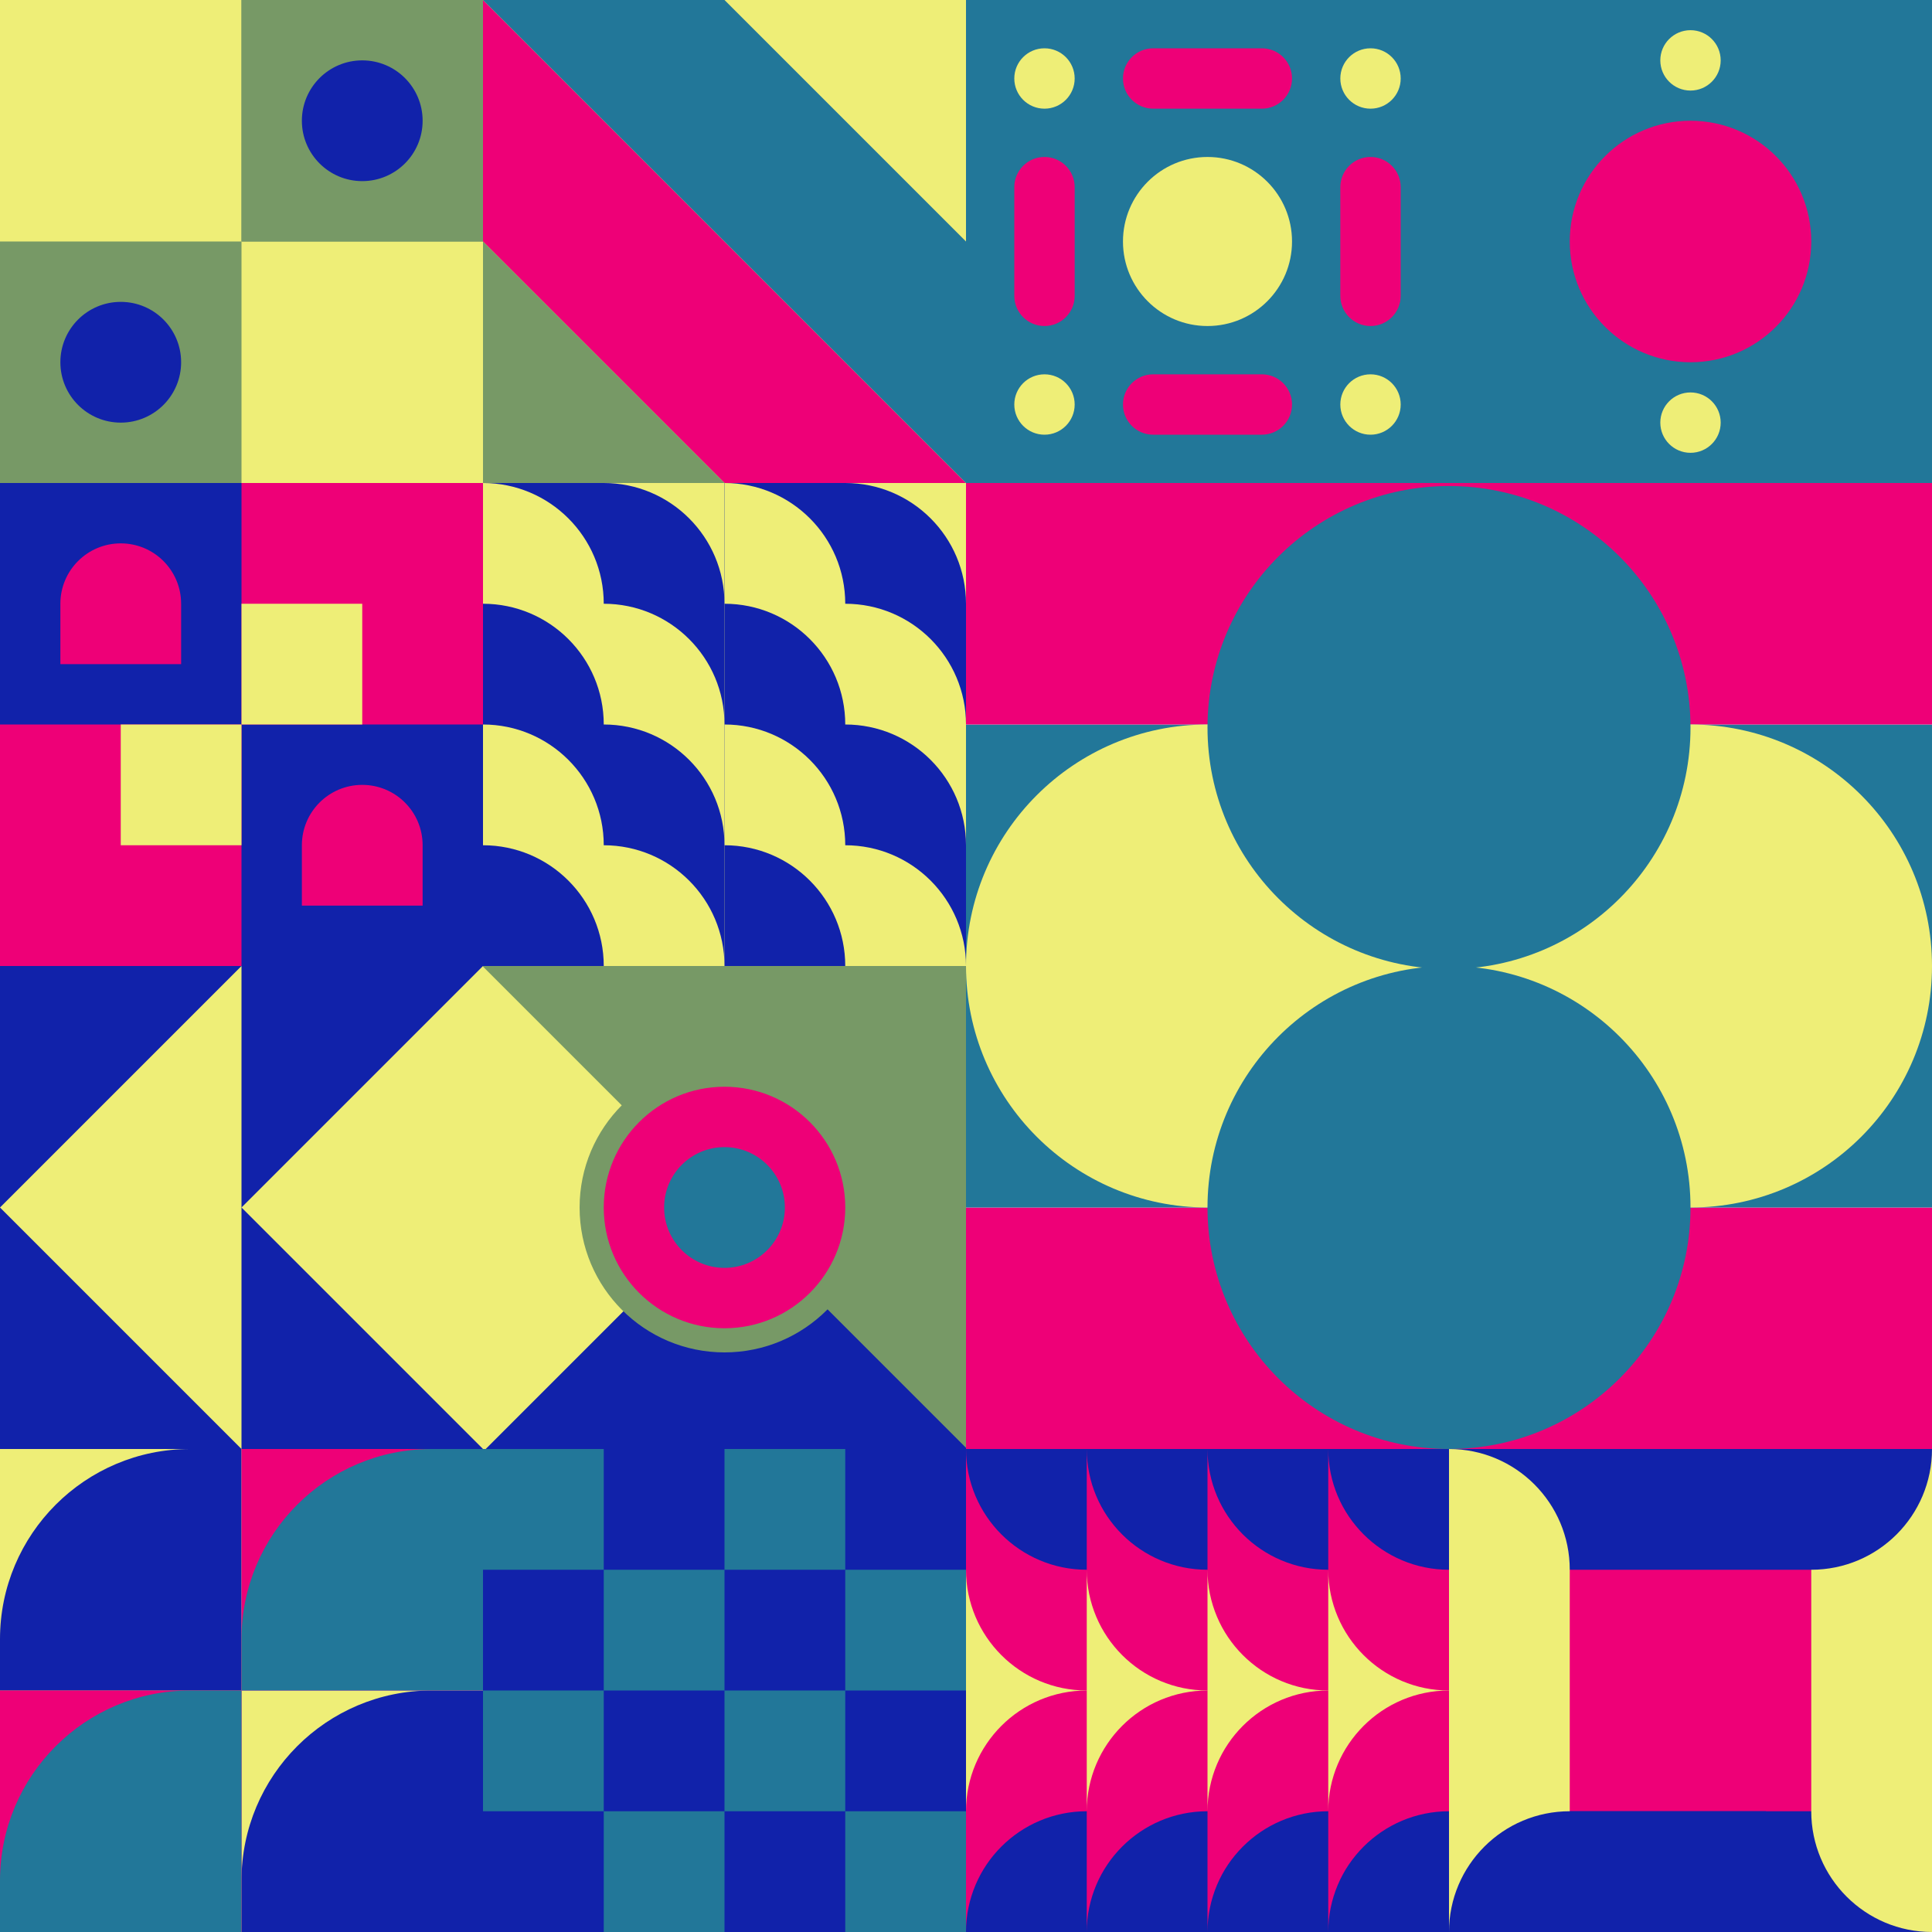
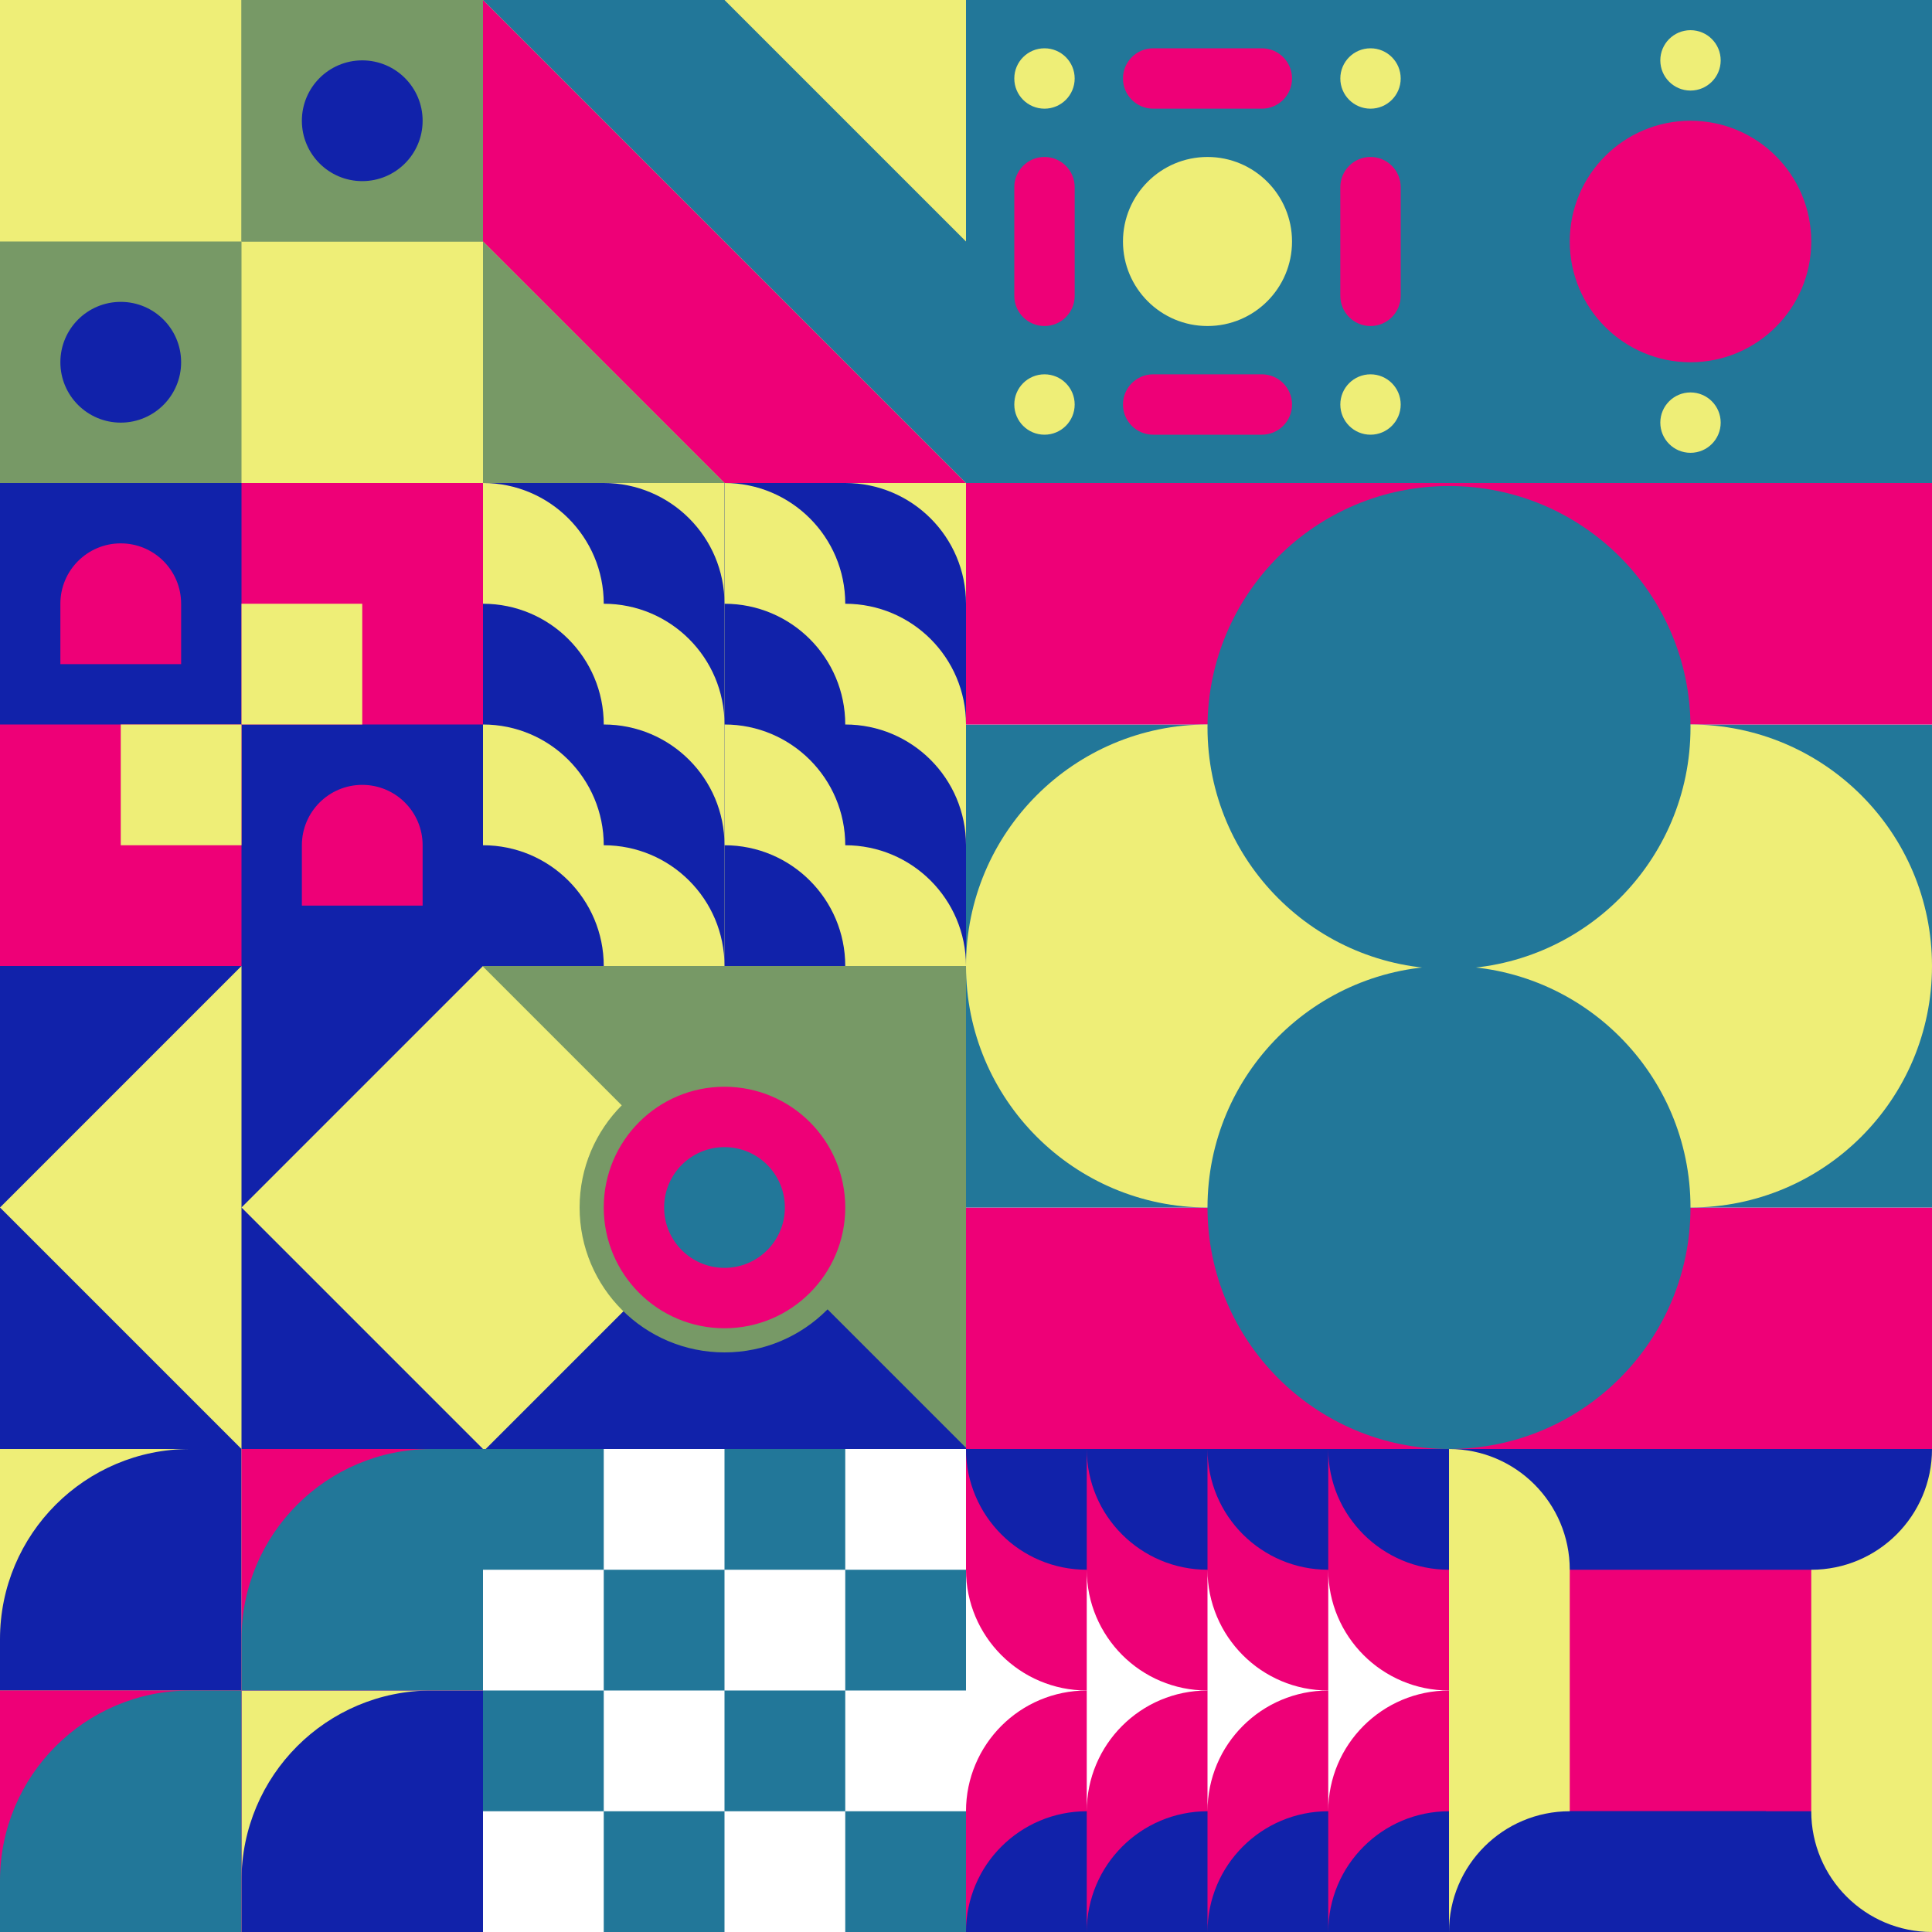
<svg xmlns="http://www.w3.org/2000/svg" id="geo" width="1280" height="1280" fill="none" style="width:640px;height:640px" viewBox="0 0 1280 1280">
  <g class="svg-image">
    <g width="320" height="320" class="block-0" clip-path="url(#trim)" transform="rotate(-90 160 160)">
      <style>@keyframes geo-14-a0_t{0%,13.636%{transform:translate(80px,80px);animation-timing-function:ease-in-out}50%,63.636%{transform:translate(80px,240px);animation-timing-function:ease-in-out}to{transform:translate(240px,240px)}}@keyframes geo-14-a1_t{0%,13.636%{transform:translate(240px,240px);animation-timing-function:ease-in-out}50%,63.636%{transform:translate(240px,80px);animation-timing-function:ease-in-out}to{transform:translate(80px,80px)}}@keyframes geo-37a0_t{0%,13.636%{transform:translate(160px,160px) rotate(0deg) translate(-140px,-20px)}50%,63.636%{transform:translate(160px,160px) rotate(90deg) translate(-140px,-20px)}to{transform:translate(160px,160px) rotate(180deg) translate(-140px,-20px)}}@keyframes geo-43a0_t{0%,50%,56.818%,6.818%,to{transform:translate(240px,80px) scale(1,1) translate(-240px,-80px)}25%,31.818%,75%,81.818%{transform:translate(240px,80px) scale(.5,.5) translate(-240px,-80px)}}@keyframes geo-43a1_t{0%,6.818%,to{transform:translate(0,0)}}@keyframes geo-43a2_t{0%,6.818%,to{transform:translate(0,0)}}@keyframes geo-43a3_t{0%,50%,56.818%,6.818%,to{transform:translate(80px,240px) scale(1,1) translate(-80px,-240px)}25%,31.818%,75%,81.818%{transform:translate(80px,240px) scale(.5,.5) translate(-80px,-240px)}}@keyframes geo-43a4_t{0%,6.818%,to{transform:translate(0,0)}25%,31.818%{transform:translate(0,80px)}50%,56.818%{transform:translate(-80px,80px)}75%,81.818%{transform:translate(-80px,0)}}@keyframes geo-43a5_t{0%,6.818%,to{transform:translate(0,0)}25%,31.818%{transform:translate(0,-80px)}50%,56.818%{transform:translate(80px,-80px)}75%,81.818%{transform:translate(80px,0)}}@keyframes geo-18-a0_t{0%,13.636%{transform:translate(0,0)}50%,63.636%{transform:translate(0,160px)}to{transform:translate(0,320px)}}@keyframes geo-18-a1_t{0%,13.636%{transform:translate(0,-160px)}50%,63.636%{transform:translate(0,0)}to{transform:translate(0,160px)}}@keyframes geo-18-a2_t{0%,13.636%{transform:translate(0,-320px)}50%,63.636%{transform:translate(0,-160px)}to{transform:translate(0,0)}}@keyframes geo-18-a3_t{0%,13.636%{transform:translate(0,0)}50%,63.636%{transform:translate(0,160px)}to{transform:translate(0,320px)}}</style>
      <path fill="#796" d="M0 0h320v320H0z" />
      <path fill="#796" d="M0 320V0h320v320z" />
      <path fill="#ee7" d="M160 160V0h160v160zM160 320V160H0v160z" />
      <path fill="#796" d="M320 320V160H160v160z" />
      <circle r="40" fill="#12a" style="animation:2.2s ease-in-out infinite both geo-14-a0_t" transform="translate(80 80)" />
      <circle r="40" fill="#12a" style="animation:2.2s ease-in-out infinite both geo-14-a1_t" transform="translate(240 240)" />
    </g>
    <g width="320" height="320" class="block-1" clip-path="url(#trim)" transform="rotate(180 320 160)">
      <path fill="#279" d="M0 0h320v320H0z" />
      <path fill="#ee7" d="M0 0h320v320H0z" />
      <path fill="#e07" d="M160 0H0l320 320V160L160 0Z" />
      <path fill="#279" d="M0 0v160l160 160h160L0 0Z" />
      <path fill="#796" d="M320 160V0H160l160 160Z" />
    </g>
    <g width="320" height="320" class="block-2" clip-path="url(#trim)" transform="translate(640)">
      <path fill="#279" d="M0 0h320v320H0z" />
      <circle cx="268" cy="52" r="20" fill="#ee7" />
      <circle cx="52" cy="52" r="20" fill="#ee7" />
      <circle cx="268" cy="268" r="20" fill="#ee7" />
      <circle cx="52" cy="268" r="20" fill="#ee7" />
      <circle cx="160" cy="160" r="56" fill="#ee7" />
      <path fill="#e07" d="M248 124c0-11.046 8.954-20 20-20s20 8.954 20 20v72c0 11.046-8.954 20-20 20s-20-8.954-20-20v-72Zm-216 0c0-11.046 8.954-20 20-20s20 8.954 20 20v72c0 11.046-8.954 20-20 20s-20-8.954-20-20v-72Zm92-52c-11.046 0-20-8.954-20-20s8.954-20 20-20h72c11.046 0 20 8.954 20 20s-8.954 20-20 20h-72Zm0 216c-11.046 0-20-8.954-20-20s8.954-20 20-20h72c11.046 0 20 8.954 20 20s-8.954 20-20 20h-72Z" />
    </g>
    <g width="320" height="320" class="block-3" clip-path="url(#trim)" transform="rotate(-90 640 -320)">
      <path fill="#279" d="M0 0h320v320H0z" />
      <circle cx="160" cy="160" r="80" fill="#e07" />
      <g fill="#ee7" style="animation:2.2s ease-in-out infinite both geo-37a0_t" transform="translate(20 140)">
        <circle cx="260" cy="20" r="20" />
        <circle cx="20" cy="20" r="20" />
      </g>
    </g>
    <g width="320" height="320" class="block-4" clip-path="url(#trim)" transform="translate(0 320)">
      <path fill="#12a" d="M0 0h320v320H0z" />
      <path fill="#e07" d="M160 160V0h160v160H160Z" style="animation:4.4s ease-in-out infinite both geo-43a0_t" />
      <path fill="#e07" d="M40 120V80c0-22.1 17.9-40 40-40s40 17.9 40 40v40H40Z" style="animation:4.4s ease-in-out infinite both geo-43a1_t" />
      <path fill="#e07" d="M200 280v-40c0-22.1 17.9-40 40-40s40 17.9 40 40v40h-80Z" style="animation:4.4s ease-in-out infinite both geo-43a2_t" />
      <path fill="#e07" d="M0 320V160h160v160H0Z" style="animation:4.4s ease-in-out infinite both geo-43a3_t" />
      <path fill="#ee7" d="M80 240v-80h80v80H80Z" style="animation:4.4s ease-in-out infinite both geo-43a4_t" />
      <path fill="#ee7" d="M160 160V80h80v80h-80Z" style="animation:4.4s ease-in-out infinite both geo-43a5_t" />
    </g>
    <g width="320" height="320" class="block-5" clip-path="url(#trim)" transform="translate(320 320)">
      <path fill="#796" d="M0 0h320v320H0z" />
      <path fill="#ee7" d="M80-80c44.183 0 80 35.817 80 80v240c-44.183 0-80-35.817-80-80V-80Zm160 0c44.183 0 80 35.817 80 80v240c-44.183 0-80-35.817-80-80V-80Z" />
      <path fill="#12a" d="M80 240c-44.183 0-80-35.817-80-80V-80c44.183 0 80 35.817 80 80v240Zm160 0c-44.183 0-80-35.817-80-80V-80c44.183 0 80 35.817 80 80v240ZM80 0c44.183 0 80 35.817 80 80v240c-44.183 0-80-35.817-80-80V0Zm160 0c44.183 0 80 35.817 80 80v240c-44.183 0-80-35.817-80-80V0Z" />
      <path fill="#ee7" d="M80 320c-44.183 0-80-35.817-80-80V0c44.183 0 80 35.817 80 80v240Zm160 0c-44.183 0-80-35.817-80-80V0c44.183 0 80 35.817 80 80v240ZM80 80c44.183 0 80 35.817 80 80v240c-44.183 0-80-35.817-80-80V80Zm160 0c44.183 0 80 35.817 80 80v240c-44.183 0-80-35.817-80-80V80Z" />
      <path fill="#12a" d="M80 400c-44.183 0-80-35.817-80-80V80c44.183 0 80 35.817 80 80v240Zm160 0c-44.183 0-80-35.817-80-80V80c44.183 0 80 35.817 80 80v240ZM80 160c44.183 0 80 35.817 80 80v240c-44.183 0-80-35.817-80-80V160Zm160 0c44.183 0 80 35.817 80 80v240c-44.183 0-80-35.817-80-80V160Z" />
      <path fill="#ee7" d="M80 480c-44.183 0-80-35.817-80-80V160c44.183 0 80 35.817 80 80v240Zm160 0c-44.183 0-80-35.817-80-80V160c44.183 0 80 35.817 80 80v240ZM80 240c44.183 0 80 35.817 80 80v240c-44.183 0-80-35.817-80-80V240Zm160 0c44.183 0 80 35.817 80 80v240c-44.183 0-80-35.817-80-80V240Z" />
      <path fill="#12a" d="M80 560c-44.183 0-80-35.817-80-80V240c44.183 0 80 35.817 80 80v240Zm160 0c-44.183 0-80-35.817-80-80V240c44.183 0 80 35.817 80 80v240Z" />
    </g>
    <g width="640" height="640" class="block-6" clip-path="url(#trim)" transform="matrix(2 0 0 2 640 320)">
      <path fill="#fff" d="M0 0h320v320H0z" />
      <path fill="#e07" d="M0 240h320v80H0z" />
      <path fill="#279" d="M0 80h320v160H0z" />
      <path fill="#e07" d="M0 0h320v80H0z" />
      <circle cx="240" cy="160" r="80" fill="#ee7" />
      <circle cx="80" cy="160" r="80" fill="#ee7" />
      <circle cx="160" cy="240" r="80" fill="#279" />
      <circle cx="160" cy="81" r="80" fill="#279" />
    </g>
    <g width="320" height="320" class="block-7" clip-path="url(#trim)" transform="rotate(90 -160 480)">
      <path fill="#12a" d="M0 0h320v320H0z" />
      <path fill="#ee7" d="M320 0H0l160 160L320 0Z" style="animation:2.2s ease-in-out infinite both geo-18-a0_t" />
      <path fill="#ee7" d="M320 0H0l160 160L320 0Z" style="animation:2.2s ease-in-out infinite both geo-18-a1_t" transform="translate(0 -160)" />
      <path fill="#ee7" d="M320 0H0l160 160L320 0Z" style="animation:2.2s ease-in-out infinite both geo-18-a2_t" transform="translate(0 -320)" />
      <path fill="#ee7" d="M320 160H0l160 160 160-160Z" style="animation:2.2s ease-in-out infinite both geo-18-a3_t" />
    </g>
    <g width="320" height="320" class="block-8" clip-path="url(#trim)" transform="translate(320 640)">
      <path fill="#796" d="M0 0h320v320H0z" />
      <g transform="rotate(90 139.85 319.85)">
        <path fill="#ee7" d="M142.438 137.664 575.47 570.696l-322.44 322.44-433.033-433.032z" />
        <path fill="#12a" d="M302.938-24.036 735.97 408.996l-322.44 322.44-433.033-433.032z" />
      </g>
      <circle cx="160" cy="160" r="88" fill="#e07" stroke="#796" stroke-width="16" />
      <circle cx="160" cy="160" r="40" fill="#279" />
    </g>
    <g width="320" height="320" class="block-9" clip-path="url(#trim)" transform="translate(0 960)">
      <path fill="#796" d="M0 320V0h160v320z" />
      <path fill="#ee7" d="M160 320V160h160v160z" />
      <path fill="#12a" fill-rule="evenodd" d="M320 160h-34c-69.588 0-126 56.412-126 126v34h160V160Z" clip-rule="evenodd" />
      <path fill="#ee7" d="M0 160V0h160v160z" />
      <path fill="#12a" fill-rule="evenodd" d="M160 0h-34C56.412 0 0 56.412 0 126v34h160V0Z" clip-rule="evenodd" />
      <path fill="#e07" d="M160 160V0h160v160z" />
      <path fill="#279" fill-rule="evenodd" d="M320 0h-34c-69.588 0-126 56.412-126 126v34h160V0Z" clip-rule="evenodd" />
      <path fill="#e07" d="M0 320V160h160v160z" />
      <path fill="#279" fill-rule="evenodd" d="M160 160h-34C56.412 160 0 216.412 0 286v34h160V160Z" clip-rule="evenodd" />
    </g>
    <g width="320" height="320" class="block-10" clip-path="url(#trim)" transform="translate(320 960)">
      <path fill="#fff" d="M0 0h320v320H0z" />
-       <path fill="#12a" d="M0 320V0h320v320z" />
      <path fill="#279" d="M0 80V0h80v80zM160 80V0h80v80zM80 160V80h80v80zM240 160V80h80v80zM0 240v-80h80v80zM160 240v-80h80v80zM80 320v-80h80v80zM240 320v-80h80v80z" />
    </g>
    <g width="320" height="320" class="block-11" clip-path="url(#trim)" transform="rotate(90 0 960)">
-       <path fill="#ee7" d="M0 0h320v320H0z" />
      <path fill="#e07" d="M0 240h160c0 44.183-35.817 80-80 80H0v-80Zm0-80h160c0 44.183-35.817 80-80 80H0v-80Zm0-80h160c0 44.183-35.817 80-80 80H0V80ZM0 0h160c0 44.183-35.817 80-80 80H0V0Z" />
      <path fill="#12a" d="M-80 240H80c0 44.183-35.817 80-80 80h-80v-80Zm0-80H80c0 44.183-35.817 80-80 80h-80v-80Zm0-80H80c0 44.183-35.817 80-80 80h-80V80Zm0-80H80c0 44.183-35.817 80-80 80h-80V0Z" />
      <path fill="#e07" d="M320 240H160c0 44.183 35.817 80 80 80h80v-80Zm0-80H160c0 44.183 35.817 80 80 80h80v-80Zm0-80H160c0 44.183 35.817 80 80 80h80V80Zm0-80H160c0 44.183 35.817 80 80 80h80V0Z" />
      <path fill="#12a" d="M400 240H240c0 44.183 35.817 80 80 80h80v-80Zm0-80H240c0 44.183 35.817 80 80 80h80v-80Zm0-80H240c0 44.183 35.817 80 80 80h80V80Zm0-80H240c0 44.183 35.817 80 80 80h80V0Z" />
    </g>
    <g width="320" height="320" class="block-12" clip-path="url(#trim)" transform="translate(960 960)">
      <path fill="#e07" d="M0 0h320v320H0z" />
      <path fill="#12a" d="M320 320H0c0-44.183 35.817-80 80-80h240v80Z" />
      <path fill="#ee7" d="M320 0v320c-44.183 0-80-35.817-80-80V0h80Z" />
      <path fill="#12a" d="M0 0h320c0 44.183-35.817 80-80 80H0V0Z" />
      <path fill="#ee7" d="M0 320V0c44.183 0 80 35.817 80 80v240H0Z" />
      <path fill="#12a" d="M210 320H0c0-44.183 35.817-80 80-80h130v80Z" />
    </g>
  </g>
  <clipPath id="trim">
    <path fill="#fff" d="M0 0h320v320H0z" />
  </clipPath>
  <filter id="noiseFilter">
    <feTurbulence baseFrequency=".5" result="noise" />
    <feColorMatrix type="saturate" values=".1" />
    <feBlend in="SourceGraphic" in2="noise" mode="multiply" />
  </filter>
  <path d="M0 0h1280v1280H0z" filter="url(#noiseFilter)" opacity=".4" />
</svg>